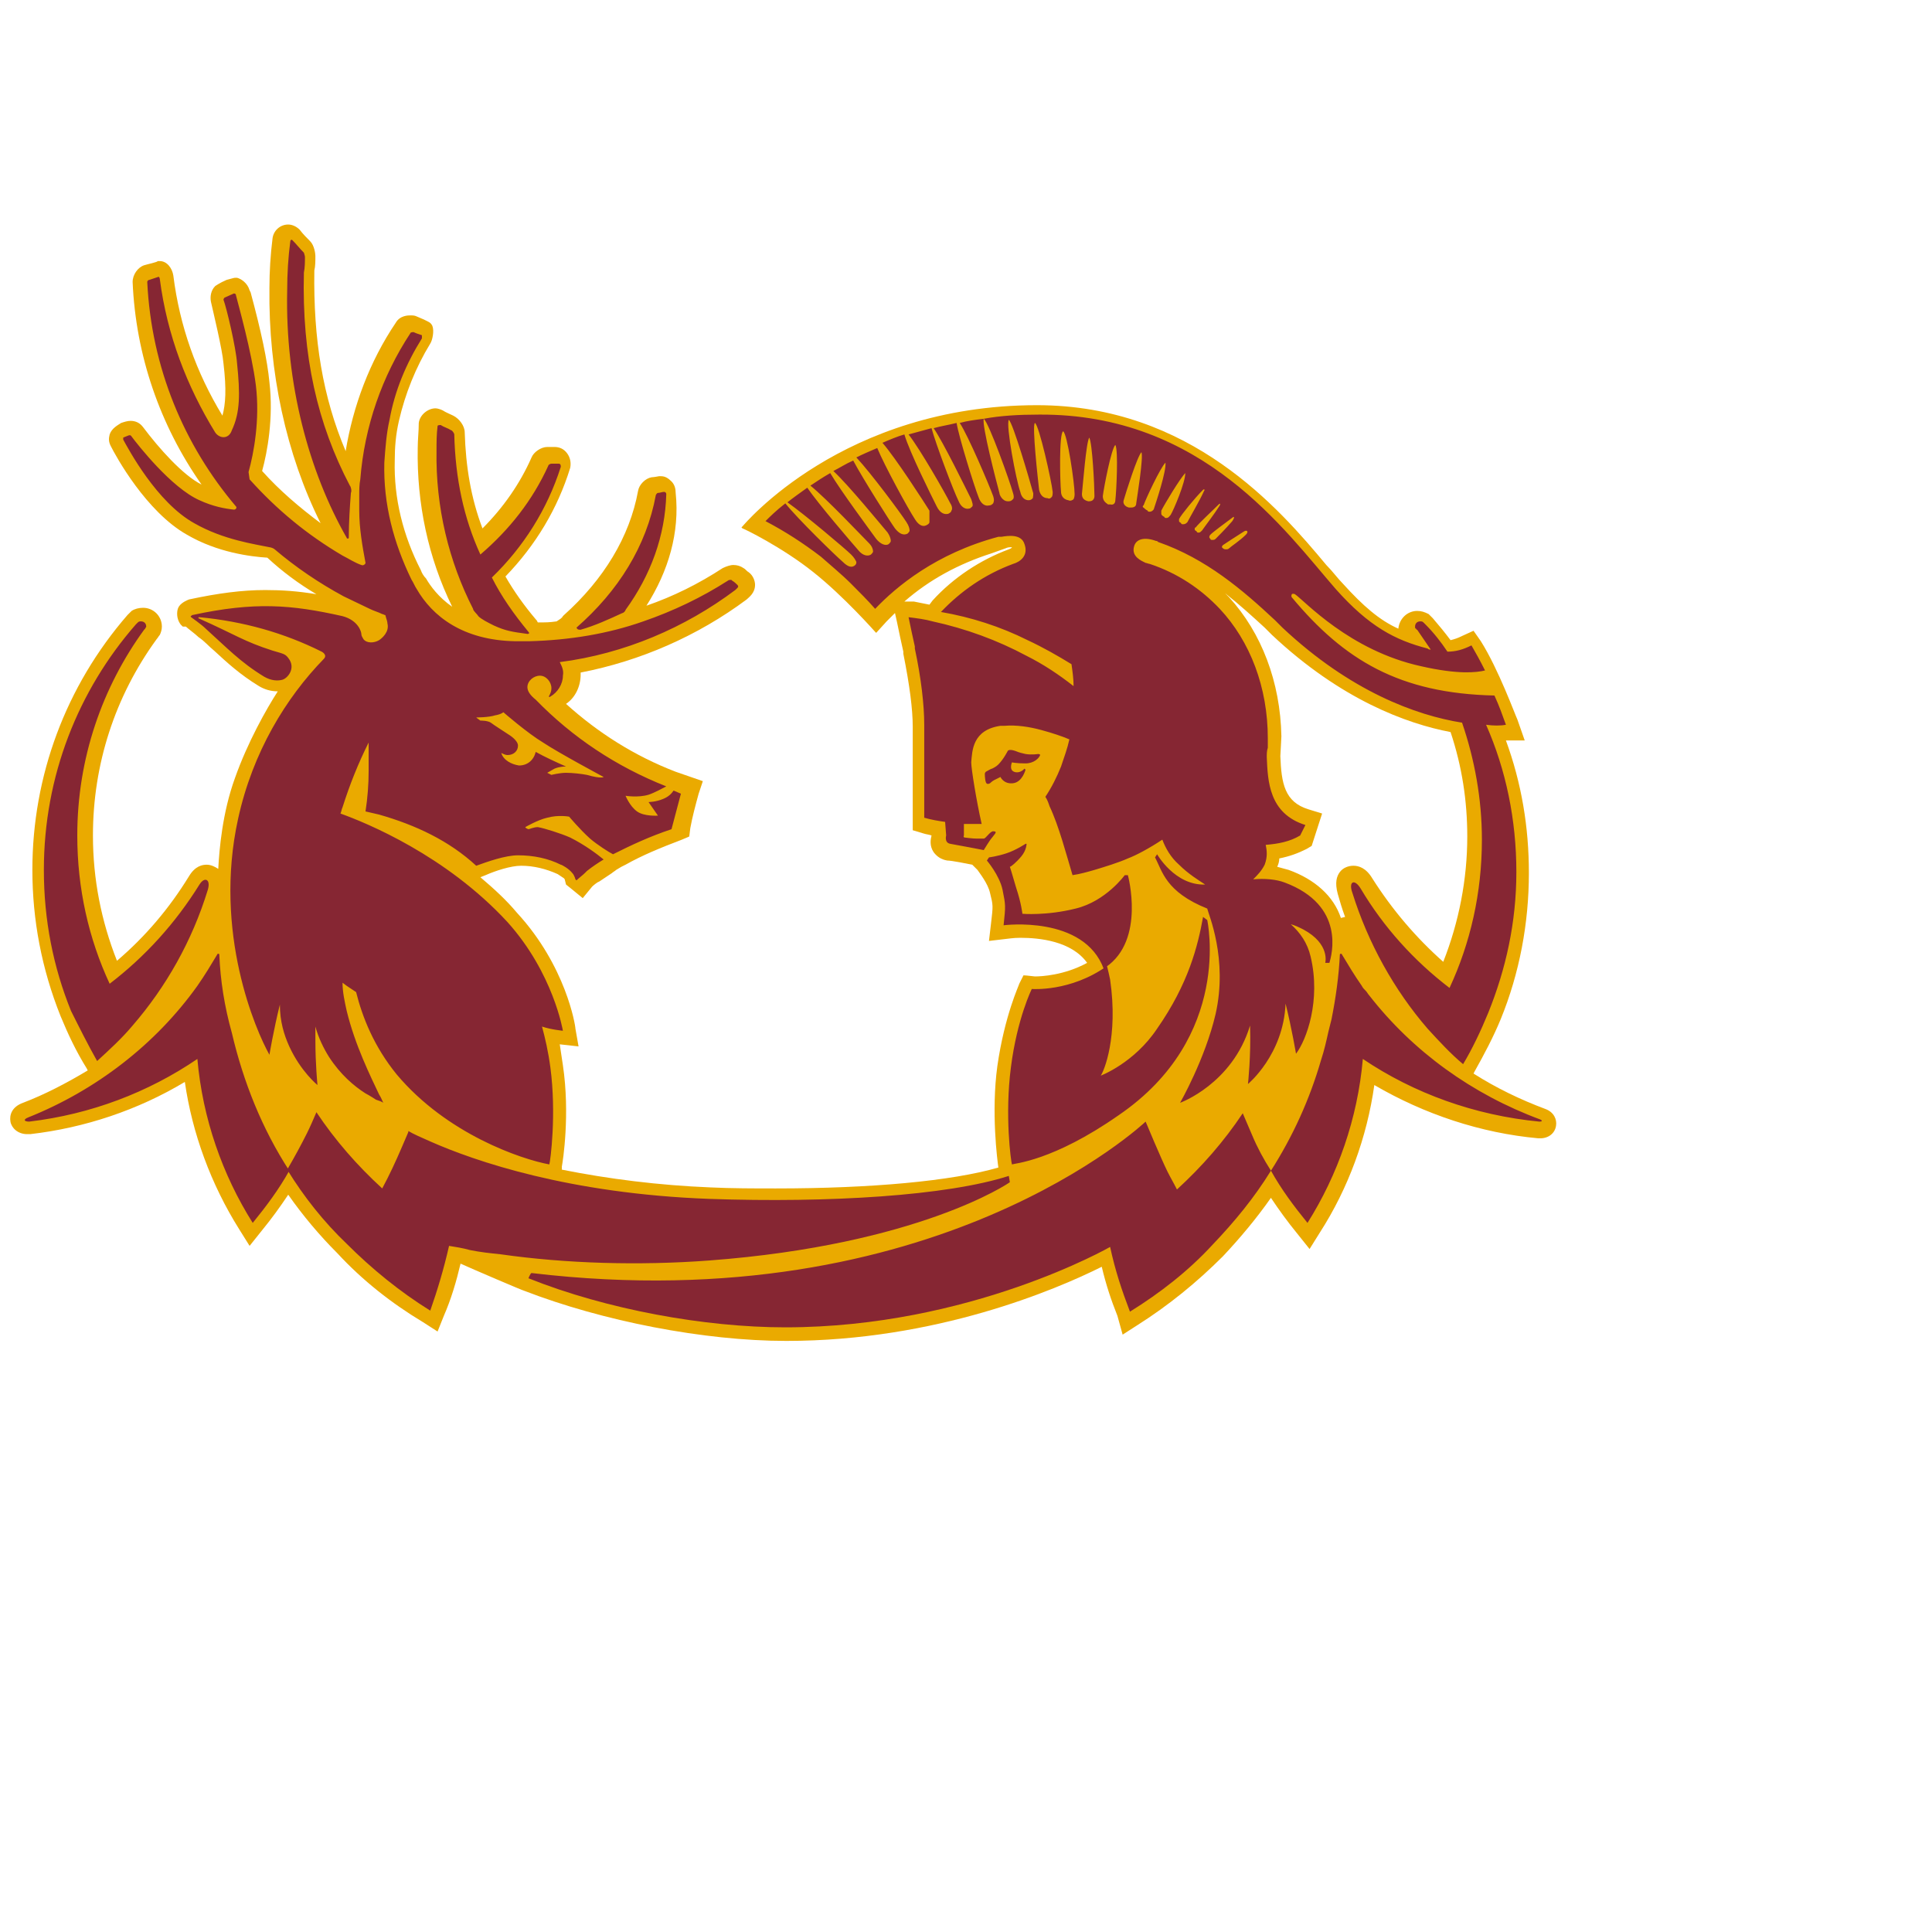
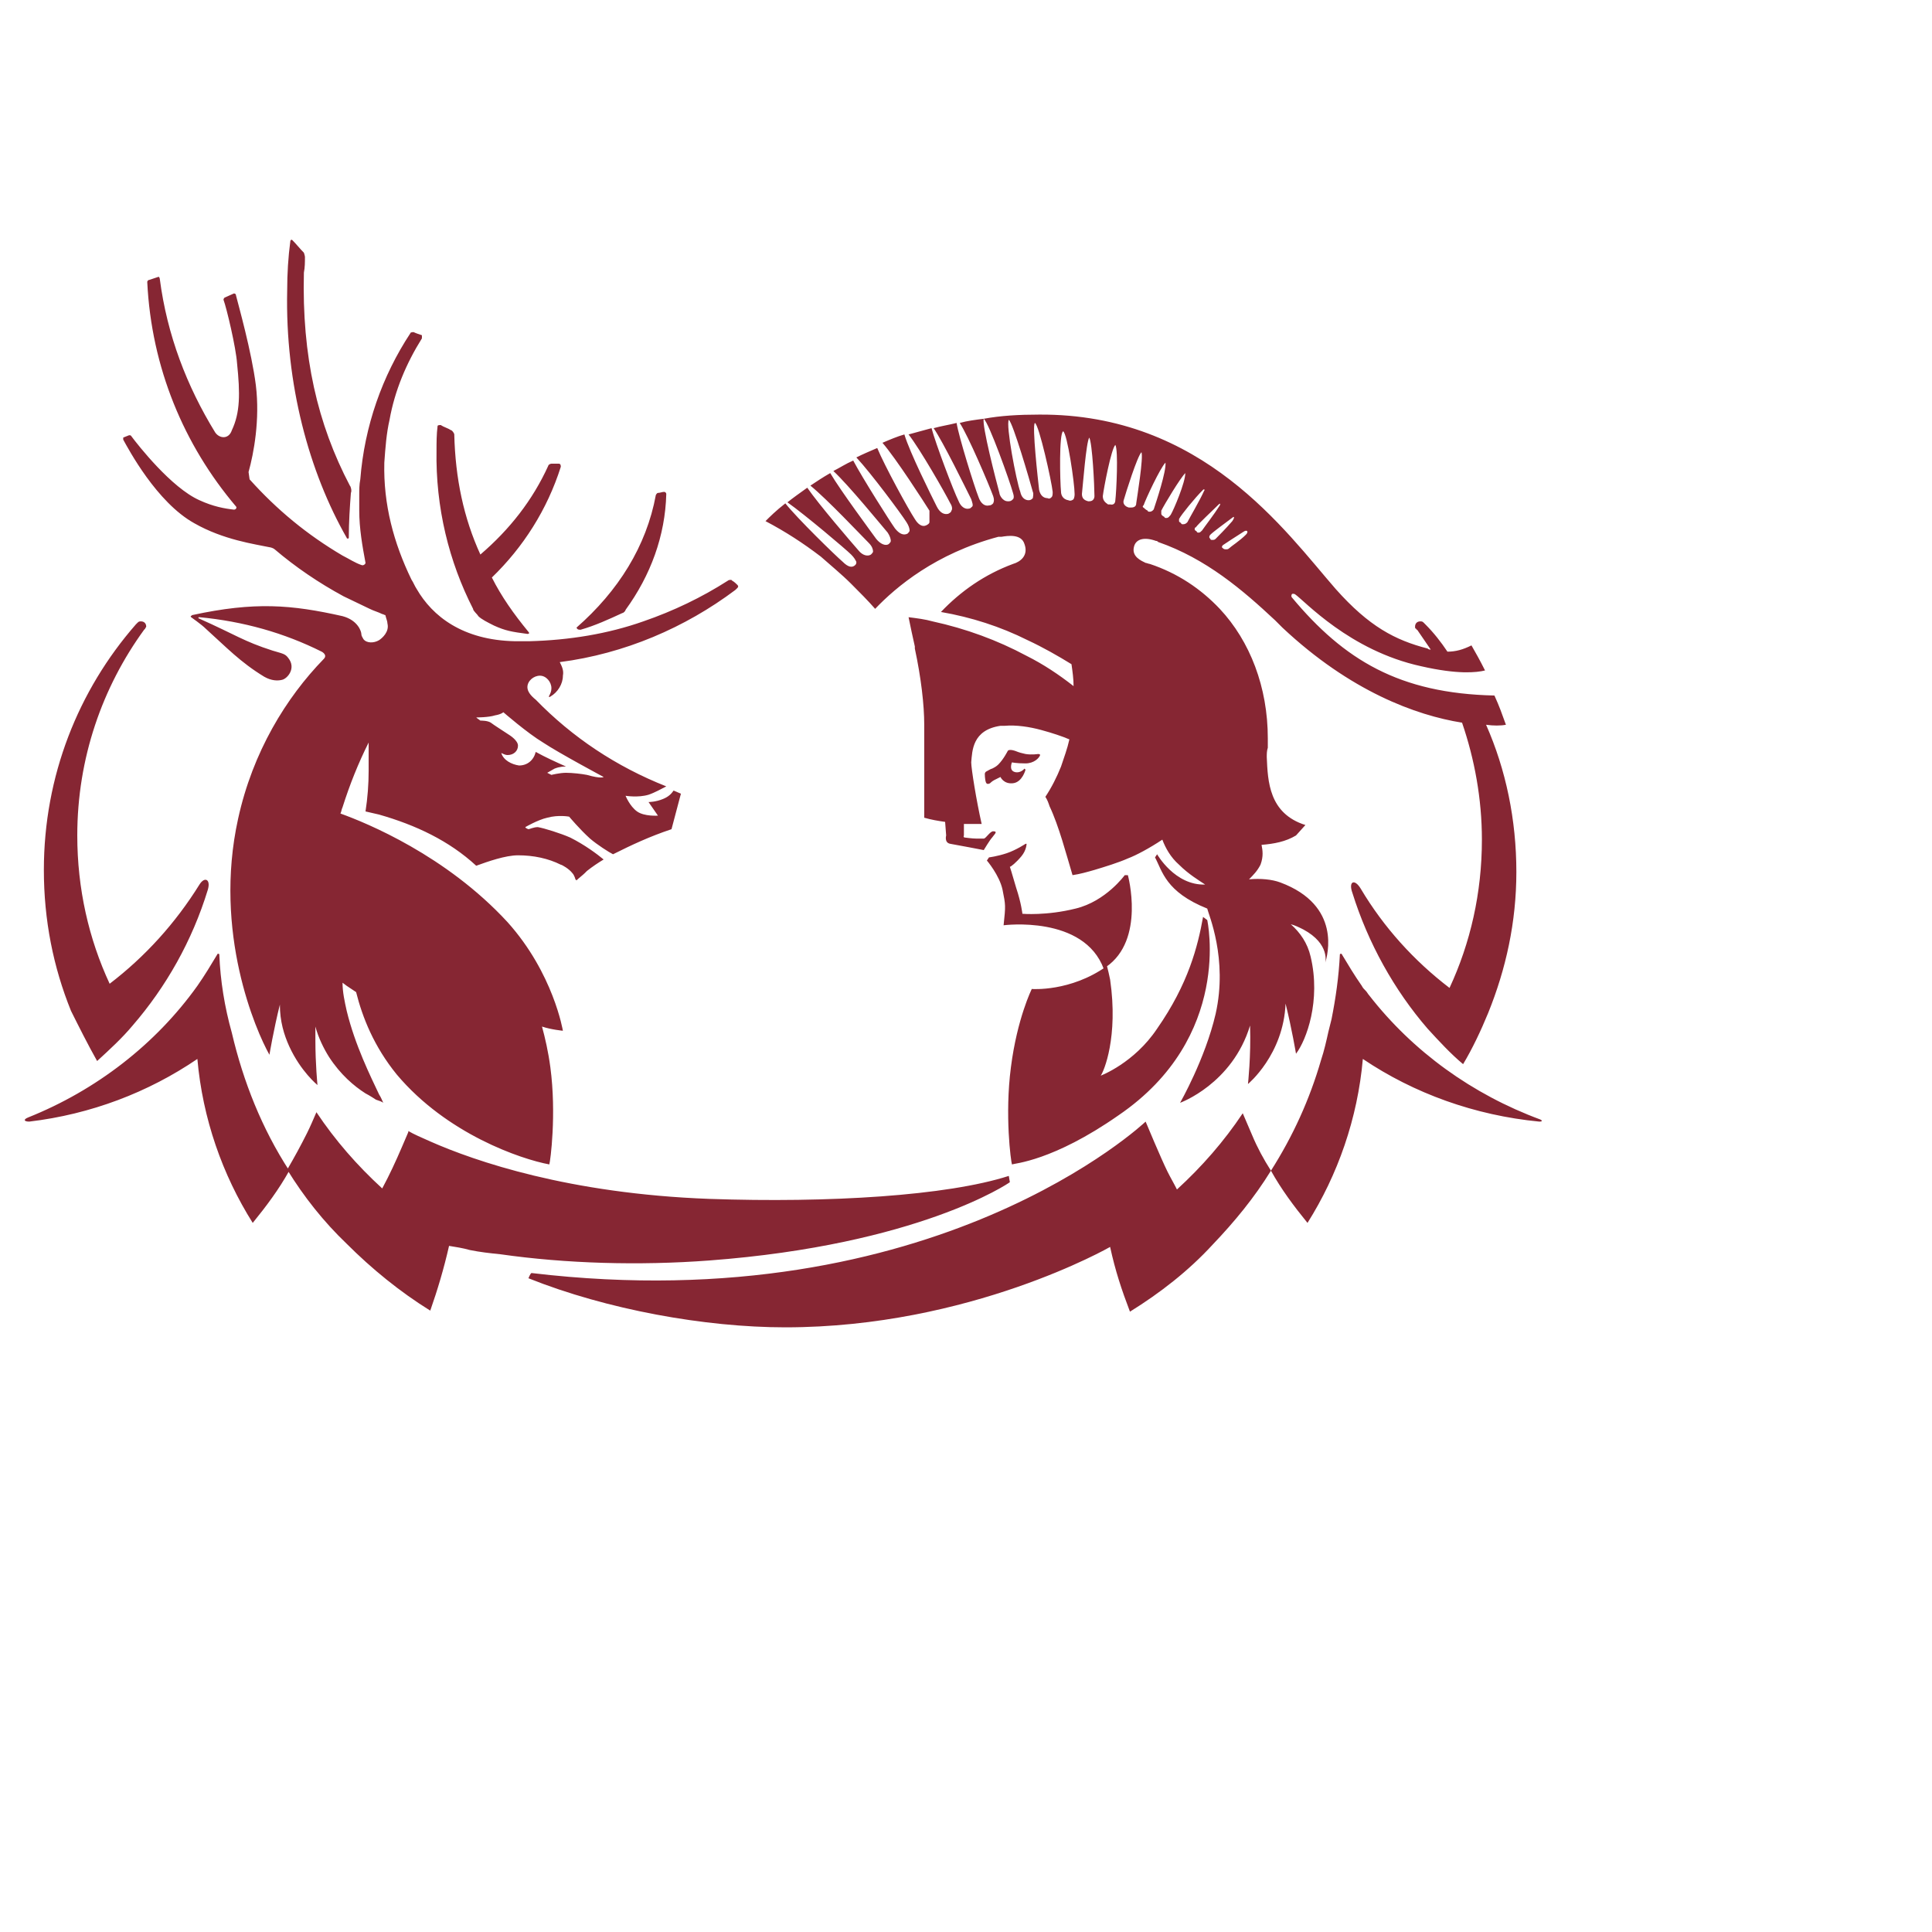
<svg xmlns="http://www.w3.org/2000/svg" version="1.1" style="filter: drop-shadow(3px 5px 2px rgb(0 0 0 / 0.4)); enable-background:new 0 0 185 185;" id="Layer_1" x="0px" y="0px" viewBox="0 0 185 185" xml:space="preserve">
  <style type="text/css">
	.st0{fill:#EAAA00;}
	.st1{fill:#862633;}
</style>
  <g>
-     <path class="st0" d="M75.3,128.4c-7.9,0-17.6-1.9-25.1-4.8c-0.1,0-5-2.1-6.1-2.6c-0.4,1.7-0.9,3.4-1.6,5l-0.6,1.5l-1.4-0.9   c-3-1.8-5.8-4-8.2-6.6c-1.7-1.7-3.3-3.6-4.7-5.6c-0.8,1.2-1.6,2.3-2.5,3.4l-1.2,1.5l-1-1.6c-2.7-4.3-4.5-9.2-5.2-14.1   c-4.5,2.7-9.6,4.4-14.8,5c-0.1,0-0.2,0-0.3,0c-0.9,0-1.5-0.6-1.6-1.2c-0.1-0.6,0.1-1.4,1.2-1.8c2.1-0.8,4.2-1.9,6.2-3.1l-0.1-0.2   c-1-1.6-1.8-3.3-2.5-5c-1.8-4.5-2.7-9.2-2.7-14c0-9,3.2-17.6,9.1-24.4l0.3-0.3l0.1-0.1c0.3-0.2,0.7-0.3,1.1-0.3   c1,0,1.8,0.8,1.8,1.8c0,0.3-0.1,0.6-0.2,0.8c-0.1,0.1-0.2,0.3-0.3,0.4c-4,5.5-6.1,12-6.1,18.8c0,4.2,0.8,8.2,2.3,12   c2.7-2.3,5-5,6.9-8.1c0.6-1,1.3-1.1,1.7-1.1c0.4,0,0.8,0.2,1.1,0.4c0.1-1.9,0.4-5.4,1.6-8.7c1.2-3.4,3-6.6,4.1-8.3   c-0.7,0-1.3-0.2-1.8-0.5c-1.8-1.1-3-2.2-4.3-3.4l0,0c-0.5-0.4-0.9-0.9-1.5-1.3c-0.3-0.3-1-0.8-1.2-1L17.5,60l-0.2-0.2   c-0.3-0.4-0.4-0.9-0.3-1.4s0.6-0.8,1.1-1c2.8-0.6,5.1-0.9,7.3-0.9c1.6,0,3.1,0.1,4.9,0.4c-1.7-1-3.3-2.2-4.7-3.5   c-1.6-0.1-4.8-0.5-7.7-2.2c-3.9-2.2-6.8-7.5-7.3-8.5c-0.2-0.4-0.2-0.7-0.1-1.1c0.2-0.6,0.8-0.9,1.1-1.1c0.3-0.1,0.6-0.2,0.9-0.2   c0.5,0,0.9,0.2,1.2,0.6c1.5,2,3.8,4.6,5.6,5.5c-4-5.7-6.3-12.4-6.6-19.4c0-0.7,0.5-1.4,1.1-1.6c0.3-0.1,1.3-0.3,1.3-0.4   c0.1,0,0.1,0,0.2,0c0.7,0,1.2,0.7,1.3,1.4c0.6,4.8,2.2,9.3,4.7,13.4c0.3-1.1,0.4-2.5,0.1-5c-0.1-1.3-1-5-1.2-5.9   c-0.1-0.5,0-1.1,0.4-1.5c0,0,0.4-0.3,1.1-0.6c0.4-0.1,0.7-0.2,0.8-0.2c0.1,0,0.2,0,0.2,0c0.4,0.1,1,0.5,1.2,1.2l0.1,0.2   c1,3.7,1.6,6.5,1.8,8.6c0.4,3.4-0.2,6.7-0.7,8.5c1.7,1.9,3.6,3.5,5.6,5c-3.3-6.6-5-14.5-4.9-22.5c0-1.6,0.1-3.2,0.3-4.8   c0.1-0.7,0.7-1.3,1.5-1.3c0.4,0,0.8,0.2,1.1,0.5c0.3,0.4,0.7,0.8,1,1.1c0.4,0.4,0.5,1.2,0.5,1.4c0,0.5,0,1-0.1,1.4   c-0.1,6.6,0.8,12.1,3,17.3c0.7-4.3,2.3-8.6,4.8-12.3c0.4-0.7,1.2-0.7,1.4-0.7c0.2,0,0.4,0,0.6,0.1c0.2,0.1,0.5,0.2,0.7,0.3l0.4,0.2   c0.2,0.1,0.3,0.2,0.4,0.4c0.2,0.5,0,1.4-0.2,1.7c-1.4,2.3-2.4,4.8-3,7.4c-0.3,1.3-0.4,2.5-0.4,3.8c-0.1,3.6,0.8,7.2,2.5,10.5   c0.1,0.3,0.3,0.6,0.5,0.8c0.4,0.7,1.2,1.8,2.5,2.7c-2.3-4.7-3.4-9.9-3.3-15.2c0-0.8,0.1-1.6,0.1-2.4c0.1-0.8,0.9-1.4,1.6-1.4   c0.2,0,0.5,0.1,0.7,0.2c0.3,0.2,0.6,0.3,1,0.5c0.6,0.3,1.1,1,1.1,1.6c0.1,3.3,0.6,6.3,1.7,9.2c2-2,3.6-4.3,4.7-6.8   c0.2-0.5,0.9-1,1.5-1h0c0.2,0,0.4,0,0.7,0c0.5,0,0.9,0.2,1.2,0.6c0.3,0.4,0.4,0.9,0.3,1.4c-1.2,3.9-3.3,7.4-6.2,10.4   c0.8,1.4,1.8,2.8,2.9,4.1l0,0c0.1,0.1,0.1,0.1,0.2,0.3c0.8,0,1.1,0,1.8-0.1c0.3-0.2,0.5-0.3,0.6-0.5l0.1-0.1   c3.8-3.4,6.3-7.5,7.1-11.9c0.1-0.6,0.7-1.2,1.3-1.3c0.2,0,0.7-0.1,0.7-0.1c0.1,0,0.1,0,0.2,0c0.4,0,0.7,0.2,1,0.5   c0.3,0.3,0.4,0.7,0.4,1.1C65.1,51,64,54.7,61.9,58c2.6-0.9,5-2.1,7.3-3.6c0.4-0.2,0.8-0.3,1-0.3c0.4,0,0.7,0.1,1,0.3   c0.2,0.1,0.3,0.3,0.5,0.4c0.4,0.3,0.6,0.8,0.6,1.2c0,0.8-0.6,1.2-0.8,1.4c-4.7,3.5-10.2,5.9-15.9,7c0,0.1,0,0.1,0,0.2   c0,1.1-0.5,2.2-1.4,2.8c3.1,2.8,6.6,5,10.5,6.5l2.6,0.9l-0.4,1.2c-0.3,1.1-0.6,2.2-0.8,3.3l-0.1,0.8l-0.7,0.3   c-2.1,0.8-3.8,1.5-5.4,2.4l-0.4,0.2L59,83.3c-0.1,0.1-0.3,0.2-0.4,0.3l-1.2,0.8l-0.2,0.1c-0.3,0.2-0.5,0.4-0.5,0.4L55.8,86   l-1.1-0.9l-0.5-0.4l-0.1-0.4c0,0,0-0.1-0.1-0.2c0,0-0.3-0.2-0.6-0.4c-1.1-0.5-2.3-0.8-3.5-0.8h0c-1,0-2.5,0.5-3.4,0.9l-0.5,0.2   c1.3,1.1,2.5,2.2,3.5,3.4c4.7,5.1,5.6,10.8,5.6,11.1l0.3,1.7c0,0-1.8-0.2-1.8-0.2c0.1,0.7,0.2,1.3,0.3,2c0.7,4.7,0,9.2-0.1,9.7   l0,0.3c4.5,0.9,9.3,1.5,14.2,1.7c2.1,0.1,4.2,0.1,6.3,0.1c9.1,0,16.8-0.7,21.3-2c-0.1-0.7-0.7-5.3-0.1-9.7c0.7-4.9,2.1-7.8,2.1-7.9   l0.4-0.8l0.1,0c0.2,0,0.9,0.1,1,0.1c0.6,0,2.8-0.1,5-1.3c-1.5-2.1-4.6-2.4-6.4-2.4c-0.7,0-1.2,0.1-1.3,0.1l-1.7,0.2l0.2-1.7   c0.2-1.7,0.2-1.7-0.1-2.9c-0.2-0.9-1-1.9-1.2-2.2l-0.5-0.5c-0.5-0.1-2-0.4-2.4-0.4c-0.6-0.1-1-0.4-1.3-0.8   c-0.4-0.6-0.3-1.2-0.2-1.6l0,0c-0.3-0.1-0.5-0.1-0.8-0.2l-1-0.3l0-1.1c0-2.7,0-5.7,0-8.8c0-1.7-0.3-4-0.9-7l0-0.2   c-0.2-0.9-0.4-1.8-0.6-2.8l-0.2-0.9c-0.3,0.3-0.5,0.5-0.8,0.8l-1,1.1l-0.1-0.1c0,0-3-3.4-5.9-5.7c-3-2.4-6.7-4.2-6.8-4.2l-0.1-0.1   l0.1-0.1c0.1-0.1,9.6-11.6,28.2-11.6c14.7,0,23.2,9.9,27.7,15.3c0.6,0.6,1.1,1.3,1.6,1.8c1.9,2.1,3.5,3.5,5.3,4.3   c0.1-1,0.9-1.7,1.8-1.7c0.4,0,0.7,0.1,1.1,0.3l0.4,0.4c0.6,0.7,1.1,1.3,1.7,2.1c0.4-0.1,0.7-0.2,1.1-0.4l1.1-0.5l0.7,1   c1.7,2.7,3.3,7.1,3.5,7.5l0.7,2c0,0-1.4,0-1.8,0c1.5,4.1,2.2,8.3,2.2,12.7c0,4.8-0.9,9.6-2.7,14c-0.7,1.7-1.6,3.4-2.5,5l-0.1,0.2   c2.2,1.4,4.5,2.5,6.9,3.4c0.8,0.3,1.1,1,1,1.6c-0.1,0.7-0.7,1.2-1.5,1.2c-0.1,0-0.1,0-0.2,0c-5.5-0.5-10.9-2.3-15.7-5.1   c-0.7,5-2.5,9.9-5.2,14.1l-1,1.6l-1.2-1.5c-0.9-1.1-1.7-2.2-2.5-3.4c-1.4,2-3,3.9-4.6,5.6c-2.5,2.5-5.2,4.7-8.2,6.6l-1.4,0.9   L107,126c-0.6-1.5-1.1-3-1.5-4.7C101.1,123.5,89.6,128.4,75.3,128.4 M129.6,82.9c0.5,0,1.2,0.2,1.8,1.2c1.9,3,4.2,5.7,6.8,8   c1.5-3.8,2.3-7.9,2.3-12c0-3.4-0.5-6.7-1.6-10c-4.2-0.8-10.5-3.1-17.1-9.3l-0.7-0.7c-1.2-1.1-2.4-2.2-3.8-3.3   c0.1,0.1,0.3,0.3,0.4,0.4c3.1,3.4,4.9,8.1,5,13.3c0,0.2-0.1,1.8-0.1,1.9c0.1,2.6,0.4,4.4,2.7,5.1l1.3,0.4l-1,3.1l-0.5,0.3   c-0.8,0.4-1.6,0.7-2.6,0.9c0,0.3-0.1,0.6-0.2,0.8c0.4,0.1,0.7,0.2,1.1,0.3c2.5,0.9,4.3,2.5,5,4.6l0.4-0.1c-0.3-0.8-0.5-1.5-0.7-2.2   c-0.3-1.1-0.1-1.7,0.2-2.1C128.6,83.1,129.1,82.9,129.6,82.9 M87.5,57.6c0.5,0.1,1,0.2,1.5,0.3l0.3-0.4c2-2.2,4.6-3.9,7.3-4.9   c0.3-0.1,0.3-0.2,0.3-0.2c0,0,0,0-0.1,0c-0.1,0-0.3,0-0.5,0.1L94.9,53c-3.1,1-5.9,2.5-8.3,4.6L87.5,57.6z" />
-     <path class="st1" d="M33.4,51.5c0,0.1-0.2,0.1-0.2,0c-3.6-6.3-5.9-14.7-5.7-23.7c0-1.6,0.1-3.2,0.3-4.7c0-0.1,0.1-0.2,0.2-0.1   c0.4,0.4,0.7,0.8,1.1,1.2c0,0,0.1,0.3,0.1,0.4c0,0.5,0,1-0.1,1.5c-0.2,8,1.3,14.5,4.4,20.4c0.1,0.1,0.2,0.5,0.1,0.7   C33.5,48.5,33.4,50,33.4,51.5 M55.6,60.3c1.4-0.4,2.7-1,4-1.6c0.1,0,0.3-0.2,0.3-0.3c2.4-3.3,3.8-7.1,3.9-11.1   c0-0.1-0.1-0.2-0.2-0.2c-0.2,0-0.4,0.1-0.6,0.1c-0.1,0-0.2,0.2-0.2,0.2c-0.9,4.9-3.6,9.2-7.6,12.7C55.3,60.3,55.4,60.3,55.6,60.3    M45.8,59c0.3,0.3,0.9,0.6,1.5,0.9c1.1,0.5,1.7,0.6,3.2,0.8c0.2,0,0.2-0.1,0.1-0.2c-1.4-1.7-2.6-3.4-3.5-5.2   c3-2.9,5.3-6.5,6.6-10.6c0-0.1,0-0.3-0.2-0.3c-0.2,0-0.5,0-0.7,0c-0.1,0-0.3,0.1-0.3,0.2c-1.5,3.3-3.7,6.1-6.5,8.5   c-1.6-3.5-2.4-7.3-2.5-11.5c0-0.1-0.2-0.4-0.3-0.4c-0.3-0.2-0.7-0.3-1-0.5c-0.1,0-0.3,0-0.3,0.1c-0.1,0.8-0.1,1.6-0.1,2.3   c-0.1,5.5,1.2,10.7,3.5,15.2C45.3,58.5,45.7,58.8,45.8,59 M18.6,50.1c-3.6-2-6.3-7.1-6.8-8c0-0.1,0-0.2,0-0.2l0.5-0.2   c0,0,0.2-0.1,0.3,0.1c0.6,0.8,3.8,4.9,6.5,6.1c1.3,0.6,2.4,0.8,3.3,0.9c0.2,0,0.3-0.2,0.2-0.3c-5-5.9-8.1-13.3-8.5-21.5   c0-0.1,0.1-0.2,0.2-0.2c0.3-0.1,0.6-0.2,0.9-0.3c0,0,0.1,0.1,0.1,0.2c0.7,5.4,2.6,10.3,5.3,14.7c0.4,0.6,1.3,0.7,1.6-0.2   c0.8-1.7,0.8-3.5,0.5-6.4c-0.1-1.5-1-5.3-1.3-6.1c0-0.1,0.1-0.2,0.1-0.2l0.9-0.4c0,0,0.2,0,0.2,0.2c0.2,0.8,1.5,5.4,1.9,8.6   c0.4,3.3-0.2,6.5-0.7,8.3c0,0.1,0.1,0.6,0.1,0.7c2.6,2.9,5.5,5.3,8.9,7.3c0.6,0.3,1.2,0.7,1.8,0.9c0.2,0.1,0.4-0.1,0.4-0.2   c-0.3-1.6-0.6-3.3-0.6-5c0-0.5,0-1,0-1.5c0-0.5,0-1,0.1-1.5c0.4-5.1,2.1-9.9,4.8-14c0-0.1,0.3-0.1,0.3-0.1c0.2,0.1,0.5,0.2,0.8,0.3   c0,0,0,0.2,0,0.3c-1.5,2.4-2.6,5-3.1,7.8c-0.3,1.3-0.4,2.7-0.5,4.1c-0.1,4,0.9,7.7,2.6,11.2c0.2,0.3,0.3,0.6,0.5,0.9   c1.5,2.6,4.4,4.9,9.4,5c0.3,0,0.6,0,0.8,0c0.2,0,0.3,0,0.6,0c3.8-0.1,7.5-0.7,10.9-1.9c2.9-1,5.6-2.3,8.1-3.9   c0.1-0.1,0.4-0.1,0.4,0c0.2,0.1,0.4,0.3,0.5,0.4c0.2,0.2,0,0.3-0.2,0.5c-4.8,3.6-10.6,6.1-16.8,6.9c0.2,0.4,0.4,0.8,0.3,1.3   c0,0.8-0.5,1.6-1.2,2c-0.1,0.1-0.2,0-0.1-0.1c0.1-0.2,0.2-0.4,0.2-0.7c0,0,0,0,0,0c0,0,0,0,0,0c0-0.6-0.5-1.2-1.1-1.2   c-0.6,0-1.2,0.5-1.2,1.1c0,0,0,0,0,0c0,0,0,0,0,0c0,0.4,0.3,0.8,0.8,1.2c3.5,3.6,7.7,6.4,12.5,8.3c-0.4,0.2-1.1,0.6-1.7,0.8   c-1,0.3-2.2,0.1-2.2,0.1s0.4,1,1.1,1.5c0.7,0.5,2,0.4,2,0.4l-0.9-1.3c0,0,0.7,0,1.4-0.3c0.5-0.2,0.8-0.5,1-0.8   c0.2,0.1,0.5,0.2,0.7,0.3c-0.3,1.1-0.6,2.3-0.9,3.4c-2.1,0.7-3.8,1.5-5.6,2.4c-0.4-0.2-1.5-0.9-2.2-1.5c-1-0.9-2-2.1-2-2.1   s-1-0.2-2.1,0.1c-0.9,0.2-2.1,0.9-2.1,0.9s0,0.1,0.3,0.2c0.1,0,0.5-0.2,0.9-0.2c0.6,0.1,2.2,0.6,3.1,1c1.4,0.7,2.6,1.6,3.2,2.1   c-0.5,0.3-1.1,0.7-1.6,1.1l0,0c0,0,0,0-0.1,0.1c0,0-0.1,0.1-0.1,0.1c-0.2,0.2-0.6,0.5-0.8,0.7l-0.1-0.1c0,0-0.1-0.4-0.3-0.6   c-0.3-0.4-1-0.8-1.1-0.8c-1.2-0.6-2.6-0.9-4.1-0.9c-1.2,0-2.9,0.6-4,1C43,80.5,39.8,79,36.3,78c-0.4-0.1-0.9-0.2-1.3-0.3   c0.2-1.3,0.3-2.6,0.3-3.9c0-0.9,0-1.8,0-2.7c-1,2-1.8,4-2.5,6.2c-0.1,0.2-0.1,0.4-0.2,0.6c2.5,0.9,10.1,4,16,10.4   c4.4,4.9,5.3,10.4,5.3,10.4s-1.1-0.1-2-0.4c0.3,1.1,0.6,2.4,0.8,3.9c0.6,4.5,0,9-0.1,9.3c-2.7-0.5-9.8-2.9-14.6-8.6   c-2.2-2.7-3.3-5.5-3.9-7.9l-0.9-0.6l-0.4-0.3c0,0.9,0.2,1.8,0.4,2.7c0.8,3.3,2.3,6.3,3.1,8c0.2,0.3,0.3,0.6,0.4,0.8   c-0.1-0.1-0.4-0.2-0.7-0.3c0,0-0.6-0.4-1-0.6c-1.1-0.7-2.4-1.8-3.5-3.5c-0.5-0.8-1-1.8-1.3-2.9c0,0.4,0,0.9,0,1.3   c0,2.3,0.2,4.3,0.2,4.3s-1.6-1.3-2.7-3.7c-0.5-1.1-0.9-2.4-0.9-4c-0.6,2.4-1,4.8-1,4.8c-1.3-2.3-5.4-11.7-3-22.6   c1.4-6.4,4.6-11.6,8.2-15.3c0.4-0.4-0.2-0.7-0.2-0.7c-3.6-1.8-7.5-2.9-11.7-3.3c-0.1,0-0.1,0-0.1,0.1c3.6,1.6,4.3,2.2,7.1,3.1   c1,0.3,1.2,0.3,1.5,0.7c0.8,1-0.1,2-0.6,2.1c-0.4,0.1-1,0.1-1.7-0.3c-2.3-1.4-3.6-2.8-5.6-4.6c-0.4-0.4-1.4-1.1-1.4-1.1   c-0.1-0.1,0-0.1,0.1-0.2c6-1.3,9.5-1,14.4,0.1c1.5,0.4,1.8,1.5,1.8,1.7c0,0.2,0.1,0.3,0.2,0.5c0.3,0.4,1,0.4,1.5,0.1   c0.3-0.2,1-0.8,0.8-1.6c0-0.2-0.1-0.4-0.2-0.8c-0.1,0-0.2-0.1-0.3-0.1c-0.4-0.2-0.8-0.3-1.2-0.5c-0.8-0.4-1.7-0.8-2.5-1.2   c-2.4-1.3-4.6-2.8-6.6-4.5c-0.1-0.1-0.4-0.2-0.5-0.2C24.4,52.1,21.4,51.7,18.6,50.1 M47.4,68.5c-0.6,0.2-1.8,0.2-1.8,0.2   s0.1,0.1,0.4,0.3c0.1,0,0.7,0,1,0.2c0.4,0.3,0.9,0.6,1.8,1.2c0,0,0.8,0.5,0.8,1c0,0.5-0.4,0.9-1,0.9c-0.2,0-0.4-0.1-0.6-0.2   c0.2,0.7,1,1.1,1.7,1.2c0.8,0,1.4-0.5,1.6-1.3c0.9,0.5,2,1,2.9,1.4c-0.2,0-0.6,0-1.1,0.2C52.4,74,52.4,74,52.4,74l0.4,0.2   c0,0,0.8-0.2,1.4-0.2c0.6,0,1.5,0.1,2,0.2c1.4,0.4,1.6,0.2,1.6,0.2s-4.3-2.3-5.8-3.3c-1.5-0.9-3.8-2.9-3.8-2.9S48,68.4,47.4,68.5    M81.5,55.9c0.8,0.8,1.6,1.6,2.3,2.4c2-2.1,5.8-5.3,11.8-6.9v0c0,0,0.1,0,0.1,0c0.1,0,0.1,0,0.2,0c0.6-0.1,1.9-0.3,2.2,0.7   c0.4,1.1-0.4,1.7-1.1,1.9c-2.7,1-5,2.6-6.9,4.6c2.9,0.5,5.7,1.4,8.3,2.7c1.5,0.7,2.9,1.5,4.2,2.3c0.1,0.7,0.2,1.4,0.2,2.1   c-1.4-1.1-2.9-2.1-4.5-2.9c-2.8-1.5-5.8-2.6-9-3.3c-0.7-0.2-1.5-0.3-2.3-0.4c0.2,1,0.4,1.9,0.6,2.8c0,0.1,0,0.1,0,0.2   c0.6,2.8,0.9,5.4,0.9,7.3c0,3.3,0,6.3,0,8.9c0.7,0.2,1.3,0.3,2,0.4L90.6,80c0,0-0.2,0.7,0.4,0.8s3.2,0.6,3.2,0.6s0.6-1,0.8-1.2   c0.2-0.3,0.6-0.6,0.1-0.6c-0.3,0-0.7,0.7-0.9,0.7c-0.3,0-0.5,0-0.7,0c-0.4,0-1.1-0.1-1.1-0.1s-0.2,0-0.1-0.2c0-0.1,0-0.7,0-1.1   c0.4,0,0.8,0,1.3,0c0.1,0,0.3,0,0.4,0C93.5,76.7,93,73.6,93,73c0.1-1.1,0.1-3.1,2.8-3.5c0.1,0,0.3,0,0.4,0c1.1-0.1,2.4,0.1,3.5,0.4   c1.1,0.3,2,0.6,2.7,0.9c-0.2,0.9-0.5,1.7-0.8,2.6c-0.4,1-0.9,2-1.5,2.9c0.2,0.3,0.3,0.6,0.4,0.9c0.9,1.9,1.6,4.6,2.2,6.6   c0.7-0.1,1.4-0.3,2.1-0.5c1-0.3,2.3-0.7,3.2-1.1c0.8-0.3,2.1-1,3.3-1.8c0.3,0.8,0.8,1.7,1.6,2.4c0.9,0.9,1.9,1.5,2.5,1.9   c-2.9,0.1-4.6-2.9-4.6-2.9l-0.2,0.3c0.7,1.3,1,3.3,5,4.9c0.1,0.5,2,4.8,0.8,10.1c-1,4.3-3.4,8.5-3.4,8.5s5-1.8,6.7-7.4   c0.1,2.9-0.2,5.6-0.2,5.6s3.4-2.8,3.6-7.7c0.6,2.4,1,4.8,1,4.8c1-1.3,2.4-5.1,1.4-9.3c-0.3-1.3-1-2.3-1.9-3.1   c0.4,0.1,0.8,0.3,1.2,0.5c2.6,1.4,2.1,3.2,2.1,3.2h0.4c0.2-0.7,1.6-5.5-4.3-7.7c-0.8-0.3-1.9-0.4-3-0.3c0.4-0.4,0.8-0.8,1.1-1.4   c0.3-0.8,0.2-1.4,0.1-1.9c1.2-0.1,2.3-0.3,3.3-0.9L125,79c-3.5-1.1-3.6-4.2-3.7-6.5c0-0.3,0-0.6,0.1-0.9c0-0.1,0-0.2,0-0.4   c0-0.2,0-0.4,0-0.5c0-4.9-1.7-9.3-4.6-12.4c-1.8-1.9-4-3.4-6.7-4.3c-0.1,0-0.3-0.1-0.4-0.1c-0.4-0.2-1.4-0.6-1.1-1.6   c0.2-0.7,1-0.9,2.1-0.5c0.1,0,0.1,0,0.2,0.1c4.6,1.6,8.1,4.6,11.2,7.5c0.2,0.2,0.5,0.5,0.7,0.7c6.5,6.1,12.8,8.4,17.2,9.1   c1.2,3.5,1.9,7.3,1.9,11.2c0,5.1-1.1,9.9-3.1,14.2c-3.4-2.6-6.3-5.8-8.5-9.5c-0.6-1-1.2-0.7-0.8,0.4c1.5,4.8,4,9.3,7.2,13   c1.1,1.2,2.2,2.4,3.4,3.4c0.9-1.5,1.7-3.2,2.4-4.9c1.7-4.2,2.7-8.7,2.7-13.5c0-5-1-9.8-2.9-14.1c0.7,0.1,1.4,0.1,1.9,0   c-0.4-1.1-0.6-1.7-1.1-2.8c-9.1-0.2-14.4-3.4-19.4-9.4c0,0-0.1-0.1,0-0.3c0.1-0.1,0.3,0,0.3,0c0.9,0.6,5.2,5.4,12.1,6.9   c3.5,0.8,5.3,0.6,6.1,0.4c-0.5-1-0.9-1.7-1.3-2.4c-0.8,0.4-1.5,0.6-2.3,0.6c-0.6-0.9-1.3-1.8-2.1-2.6c-0.1-0.1-0.1-0.1-0.2-0.2   c-0.1-0.1-0.2-0.1-0.3-0.1c-0.3,0-0.5,0.2-0.5,0.5c0,0.1,0,0.2,0.1,0.2c0,0.1,0.1,0.1,0.1,0.1c0.4,0.6,0.9,1.3,1.3,1.9   c-0.1,0-0.2,0-0.3-0.1c-3.1-0.8-5.6-2.1-8.8-5.7c-4.8-5.5-12.7-16.8-28.4-16.7c-1.9,0-3.7,0.1-5.3,0.4c0.5,0.4,2.5,6,2.8,7.1   c0.1,0.3,0.1,0.5,0,0.6c-0.1,0.1-0.2,0.2-0.4,0.2c0,0-0.1,0-0.1,0c-0.5,0-0.8-0.6-0.8-0.8c-0.3-1.1-1.7-6.5-1.5-7.1   c-0.8,0.1-1.6,0.2-2.3,0.4c0.8,1.2,2.8,5.9,3.2,7c0.1,0.3,0.1,0.5,0,0.7c-0.1,0.1-0.2,0.2-0.4,0.2c-0.4,0.1-0.8-0.2-1-0.8   c-0.4-1-1.9-5.8-2.1-7.1c-0.8,0.2-1.5,0.3-2.2,0.5c0.9,1.3,3.1,5.8,3.6,6.8c0.1,0.3,0.2,0.6,0.1,0.7c-0.1,0.1-0.2,0.2-0.3,0.2   c-0.4,0.1-0.8-0.2-1-0.7c-0.5-1-2.2-5.5-2.6-7c-0.7,0.2-1.5,0.4-2.2,0.6c1.1,1.4,3.5,5.6,4,6.6c0.2,0.3,0.2,0.6,0.1,0.7   c0,0.1-0.1,0.2-0.3,0.3c-0.4,0.1-0.8-0.1-1.1-0.7c-0.5-1-2.6-5.2-3.1-6.9c-0.7,0.2-1.4,0.5-2.1,0.8c1.3,1.5,4,5.7,4.5,6.5   C89,49.5,89,49.8,89,50c0,0.1-0.1,0.2-0.3,0.3c-0.4,0.2-0.8-0.1-1.1-0.6c-0.6-0.9-2.9-5.1-3.6-6.8c-0.7,0.3-1.4,0.6-2,0.9   c1.4,1.5,4.3,5.4,4.8,6.2c0.2,0.3,0.3,0.6,0.3,0.8c0,0.1-0.1,0.2-0.2,0.3c-0.4,0.2-0.8,0-1.2-0.5c-0.5-0.7-3.1-4.8-4-6.5   c-0.7,0.3-1.3,0.7-1.9,1c1.5,1.4,4.6,5.2,5.2,5.9c0.2,0.3,0.3,0.6,0.3,0.8c0,0.1-0.1,0.2-0.2,0.3c-0.3,0.2-0.8,0-1.2-0.5   c-0.5-0.7-3.4-4.6-4.4-6.3c-0.7,0.4-1.3,0.8-1.9,1.2c1.6,1.3,4.9,4.8,5.6,5.5c0.3,0.3,0.4,0.6,0.4,0.8c0,0.1-0.1,0.2-0.2,0.3   c-0.3,0.2-0.8,0.1-1.2-0.4c-0.7-0.8-3.8-4.4-4.9-6c-0.7,0.5-1.4,1-1.9,1.4c1.7,1.2,5.6,4.5,6.1,5c0.3,0.3,0.4,0.5,0.5,0.7   c0,0.1,0,0.2-0.1,0.3c-0.3,0.3-0.7,0.2-1.2-0.3c-0.7-0.6-4.3-4.1-5.5-5.6c-0.9,0.7-1.5,1.3-1.9,1.7c1.9,1,3.6,2.1,5.3,3.4   C79.5,54.1,80.6,55,81.5,55.9 M119.3,51.2c-0.6,0.6-1.4,1.1-1.6,1.3c-0.1,0.1-0.2,0.1-0.3,0.1c-0.1,0-0.2,0-0.3-0.1   c-0.1-0.1-0.1-0.1-0.1-0.1c0,0,0-0.1,0.1-0.2c0.3-0.2,1.2-0.8,2-1.3C119.4,50.7,119.6,50.9,119.3,51.2 M118,49.9   c-0.6,0.7-1.4,1.5-1.6,1.7c-0.1,0.1-0.2,0.1-0.3,0.1c-0.1,0-0.2,0-0.2-0.1c-0.1-0.1-0.1-0.1-0.1-0.2c0,0,0-0.1,0.1-0.2   c0.3-0.3,1.4-1.1,2.2-1.7C118.2,49.5,118.2,49.6,118,49.9 M116.8,48.4c-0.5,0.8-1.5,2.1-1.7,2.4c-0.1,0.1-0.2,0.2-0.3,0.2   c-0.1,0-0.2,0-0.2-0.1c-0.1-0.1-0.2-0.1-0.2-0.2c0-0.1,0-0.2,0.1-0.2c0.3-0.4,1.5-1.5,2.2-2.2C116.8,48.2,116.9,48.2,116.8,48.4    M115.3,47c-0.4,0.9-1.4,2.6-1.6,3c-0.1,0.1-0.2,0.2-0.4,0.2c-0.1,0-0.2,0-0.2-0.1c-0.1-0.1-0.2-0.1-0.2-0.2s0-0.2,0-0.2   c0.2-0.4,1.5-2,2.3-2.8C115.3,46.8,115.4,46.9,115.3,47 M112.1,49.3c-0.1,0.1-0.2,0.3-0.4,0.3c-0.1,0-0.2,0-0.2-0.1   c-0.2-0.1-0.3-0.2-0.3-0.3s0-0.2,0-0.3c0.3-0.6,1.8-3.1,2.3-3.6C113.5,46.2,112.4,48.8,112.1,49.3 M109.5,48.4   c0.2-0.6,1.6-3.6,2.1-4.1c0.1,0.8-0.9,3.8-1.1,4.4c0,0.1-0.2,0.3-0.4,0.3c-0.1,0-0.2,0-0.2-0.1c-0.2-0.1-0.3-0.2-0.4-0.3   C109.4,48.6,109.4,48.4,109.5,48.4 M107.6,47.9c0.2-0.7,1.3-4.2,1.7-4.6c0.2,0.5-0.4,4.2-0.5,4.9c0,0.2-0.1,0.4-0.5,0.4   c-0.1,0-0.1,0-0.2,0C107.7,48.5,107.5,48.2,107.6,47.9 M105.6,47.5c0.1-0.8,0.8-4.5,1.2-4.9c0.3,0.5,0.1,4.5,0,5.3   c0,0.2-0.1,0.5-0.5,0.4c-0.1,0-0.1,0-0.2,0C105.8,48.1,105.6,47.9,105.6,47.5 M104.3,41.9c0.3,0.5,0.5,4.7,0.5,5.6   c0,0.2-0.1,0.5-0.5,0.5c0,0-0.1,0-0.1,0c-0.4-0.1-0.6-0.3-0.6-0.7C103.7,46.4,104,42.4,104.3,41.9 M101.8,41.3c0.4,0.2,1.1,5,1.1,6   c0,0.1,0,0.3-0.1,0.5c-0.1,0.1-0.3,0.2-0.5,0.1c-0.6-0.1-0.7-0.6-0.7-0.8C101.5,46.1,101.4,41.5,101.8,41.3 M99.1,40.5   c0.4,0.2,1.6,5.6,1.7,6.6c0,0.2,0,0.4-0.1,0.5c-0.1,0.1-0.2,0.2-0.4,0.1h0c-0.4,0-0.7-0.3-0.8-0.8C99.4,46,98.8,40.7,99.1,40.5    M96.6,40.2c0.4,0.3,2,5.8,2.3,6.9c0.1,0.2,0,0.5,0,0.6c-0.1,0.1-0.2,0.2-0.4,0.2h0c-0.4,0-0.7-0.3-0.8-0.8   C97.3,46,96.3,40.7,96.6,40.2 M98.2,73.1c-0.9,0-1.3-0.1-1.3-0.1s-0.3,0.7,0.2,0.9c0.5,0.2,0.9-0.2,0.9-0.2l0.1-0.1l0.1,0.1   c0,0-0.3,1.2-1.2,1.3c-0.9,0.1-1.2-0.6-1.2-0.6s-0.4,0.2-0.6,0.3c-0.2,0.1-0.4,0.3-0.4,0.3s-0.3,0.2-0.4-0.1   c-0.1-0.3-0.1-0.8-0.1-0.8s0-0.1,0.1-0.2c0.2-0.1,0.5-0.3,0.6-0.3c0.2-0.1,0.4-0.2,0.6-0.4c0.5-0.5,0.9-1.3,0.9-1.3s0.1-0.2,0.7,0   c0.5,0.2,0.6,0.2,1,0.3c0.6,0.1,1.2,0,1.2,0s0.2,0,0.2,0.1C99.5,72.6,99,73.1,98.2,73.1 M147.5,107.2c0.2,0.1,0.2,0.2-0.1,0.2   c-6.2-0.6-12-2.7-16.9-6c-0.5,5.7-2.4,11.1-5.3,15.7c-1.3-1.6-2.5-3.2-3.5-5c2.1-3.3,3.7-6.8,4.8-10.6c0.3-0.9,0.5-1.8,0.7-2.7   c0.1-0.4,0.2-0.8,0.3-1.2c0.4-2,0.7-4.1,0.8-6.2c0-0.1,0.2-0.1,0.2,0c0.6,1,1.2,2,1.9,3c0.1,0.2,0.2,0.3,0.4,0.5   c0.1,0.1,0.2,0.3,0.3,0.4C135.3,100.7,141,104.8,147.5,107.2 M21,91.4c0-0.1-0.2-0.1-0.2,0c-0.6,1-1.2,2-1.9,3   c-4,5.6-9.7,10-16.2,12.6c-0.5,0.2-0.4,0.4,0.1,0.4c5.9-0.7,11.4-2.8,16.1-6c0.5,5.7,2.4,11.1,5.3,15.7c1.3-1.6,2.5-3.2,3.5-5   c-2.6-4-4.4-8.5-5.5-13.2C21.5,96.4,21.1,93.9,21,91.4 M9.3,101.6c1.2-1.1,2.4-2.2,3.4-3.4c3.2-3.7,5.7-8.1,7.2-13   c0.3-1-0.3-1.3-0.8-0.5c-2.3,3.7-5.2,6.9-8.6,9.5c-2-4.3-3.1-9.1-3.1-14.2c0-7.4,2.4-14.2,6.4-19.7c0,0,0.1-0.1,0.1-0.1   c0-0.1,0.1-0.1,0.1-0.2c0-0.3-0.2-0.5-0.5-0.5c-0.1,0-0.2,0-0.3,0.1c-0.1,0.1-0.1,0.1-0.2,0.2c-5.5,6.3-8.8,14.5-8.8,23.5   c0,4.8,0.9,9.3,2.6,13.5C7.6,98.4,8.4,100,9.3,101.6 M67.9,120.7c20-1.5,28.7-7.4,28.8-7.5l-0.1-0.6c-5.9,1.9-17.2,2.6-28.7,2.2   c-13.4-0.5-22.4-3.6-26.7-5.5c-0.9-0.4-1.6-0.7-2.1-1c0,0,0,0.1,0,0.1c-0.2,0.5-0.4,0.9-0.6,1.4c-0.6,1.4-1.2,2.7-1.9,4   c-2.4-2.2-4.5-4.6-6.3-7.3c-0.3,0.7-0.6,1.4-0.9,2c-0.6,1.2-1.2,2.3-1.9,3.5c1.6,2.6,3.5,5,5.7,7.1c2.4,2.4,5.1,4.6,8,6.4   c0.7-2,1.3-4,1.8-6.2c0.6,0.1,1.3,0.2,2,0.4c1,0.2,1.9,0.3,2.9,0.4C54.2,121,61.2,121.2,67.9,120.7 M119,106.6   c-1.8,2.7-3.9,5.1-6.3,7.3c-0.3-0.6-0.6-1.1-0.9-1.7c-0.6-1.2-2.1-4.8-2.1-4.8c0,0-20.1,19.1-58.8,14.5c-0.1,0-0.3,0.5-0.3,0.5   c7.5,3,16.9,4.7,24.6,4.7c17.7,0,31.1-7.7,31.1-7.7c0.5,2.3,1.1,4.1,1.9,6.2c2.9-1.8,5.6-3.9,7.9-6.4c2.1-2.2,4-4.5,5.6-7.1   c-0.7-1.1-1.3-2.2-1.8-3.4C119.6,108,119.3,107.3,119,106.6 M98.8,94.7c0,0-1.4,2.8-2,7.5c-0.6,4.6,0,9,0.1,9.3   c0.2-0.1,3.9-0.3,10.2-4.7c11-7.5,8.5-18.7,8.5-18.7l-0.4-0.3c-0.5,2.8-1.4,6.4-4.4,10.7c-2.2,3.3-5.4,4.5-5.4,4.5   c0.3-0.4,1.7-3.7,0.9-9.2c-0.1-0.5-0.2-0.9-0.3-1.3C102.5,95,98.8,94.7,98.8,94.7 M108,83.8l-0.3,0c0,0-1.8,2.5-4.7,3.2   c-2.8,0.7-5.1,0.5-5.1,0.5s-0.1-1-0.6-2.5c-0.4-1.4-0.6-2-0.6-2c0.1,0,0.6-0.4,1.1-1c0.5-0.6,0.5-1.2,0.5-1.2l-0.1,0   c0,0-0.9,0.6-1.8,0.9c-0.9,0.3-1.7,0.4-1.7,0.4l-0.2,0.3l0,0c0,0,1.2,1.4,1.5,2.8c0.3,1.5,0.3,1.5,0.1,3.4c0,0,7.7-1,9.6,4.2   c0.1-0.1,0.2-0.1,0.2-0.2C109.7,90,108,83.8,108,83.8" />
+     <path class="st1" d="M33.4,51.5c0,0.1-0.2,0.1-0.2,0c-3.6-6.3-5.9-14.7-5.7-23.7c0-1.6,0.1-3.2,0.3-4.7c0-0.1,0.1-0.2,0.2-0.1   c0.4,0.4,0.7,0.8,1.1,1.2c0,0,0.1,0.3,0.1,0.4c0,0.5,0,1-0.1,1.5c-0.2,8,1.3,14.5,4.4,20.4c0.1,0.1,0.2,0.5,0.1,0.7   C33.5,48.5,33.4,50,33.4,51.5 M55.6,60.3c1.4-0.4,2.7-1,4-1.6c0.1,0,0.3-0.2,0.3-0.3c2.4-3.3,3.8-7.1,3.9-11.1   c0-0.1-0.1-0.2-0.2-0.2c-0.2,0-0.4,0.1-0.6,0.1c-0.1,0-0.2,0.2-0.2,0.2c-0.9,4.9-3.6,9.2-7.6,12.7C55.3,60.3,55.4,60.3,55.6,60.3    M45.8,59c0.3,0.3,0.9,0.6,1.5,0.9c1.1,0.5,1.7,0.6,3.2,0.8c0.2,0,0.2-0.1,0.1-0.2c-1.4-1.7-2.6-3.4-3.5-5.2   c3-2.9,5.3-6.5,6.6-10.6c0-0.1,0-0.3-0.2-0.3c-0.2,0-0.5,0-0.7,0c-0.1,0-0.3,0.1-0.3,0.2c-1.5,3.3-3.7,6.1-6.5,8.5   c-1.6-3.5-2.4-7.3-2.5-11.5c0-0.1-0.2-0.4-0.3-0.4c-0.3-0.2-0.7-0.3-1-0.5c-0.1,0-0.3,0-0.3,0.1c-0.1,0.8-0.1,1.6-0.1,2.3   c-0.1,5.5,1.2,10.7,3.5,15.2C45.3,58.5,45.7,58.8,45.8,59 M18.6,50.1c-3.6-2-6.3-7.1-6.8-8c0-0.1,0-0.2,0-0.2l0.5-0.2   c0,0,0.2-0.1,0.3,0.1c0.6,0.8,3.8,4.9,6.5,6.1c1.3,0.6,2.4,0.8,3.3,0.9c0.2,0,0.3-0.2,0.2-0.3c-5-5.9-8.1-13.3-8.5-21.5   c0-0.1,0.1-0.2,0.2-0.2c0.3-0.1,0.6-0.2,0.9-0.3c0,0,0.1,0.1,0.1,0.2c0.7,5.4,2.6,10.3,5.3,14.7c0.4,0.6,1.3,0.7,1.6-0.2   c0.8-1.7,0.8-3.5,0.5-6.4c-0.1-1.5-1-5.3-1.3-6.1c0-0.1,0.1-0.2,0.1-0.2l0.9-0.4c0,0,0.2,0,0.2,0.2c0.2,0.8,1.5,5.4,1.9,8.6   c0.4,3.3-0.2,6.5-0.7,8.3c0,0.1,0.1,0.6,0.1,0.7c2.6,2.9,5.5,5.3,8.9,7.3c0.6,0.3,1.2,0.7,1.8,0.9c0.2,0.1,0.4-0.1,0.4-0.2   c-0.3-1.6-0.6-3.3-0.6-5c0-0.5,0-1,0-1.5c0-0.5,0-1,0.1-1.5c0.4-5.1,2.1-9.9,4.8-14c0-0.1,0.3-0.1,0.3-0.1c0.2,0.1,0.5,0.2,0.8,0.3   c0,0,0,0.2,0,0.3c-1.5,2.4-2.6,5-3.1,7.8c-0.3,1.3-0.4,2.7-0.5,4.1c-0.1,4,0.9,7.7,2.6,11.2c0.2,0.3,0.3,0.6,0.5,0.9   c1.5,2.6,4.4,4.9,9.4,5c0.3,0,0.6,0,0.8,0c0.2,0,0.3,0,0.6,0c3.8-0.1,7.5-0.7,10.9-1.9c2.9-1,5.6-2.3,8.1-3.9   c0.1-0.1,0.4-0.1,0.4,0c0.2,0.1,0.4,0.3,0.5,0.4c0.2,0.2,0,0.3-0.2,0.5c-4.8,3.6-10.6,6.1-16.8,6.9c0.2,0.4,0.4,0.8,0.3,1.3   c0,0.8-0.5,1.6-1.2,2c-0.1,0.1-0.2,0-0.1-0.1c0.1-0.2,0.2-0.4,0.2-0.7c0,0,0,0,0,0c0,0,0,0,0,0c0-0.6-0.5-1.2-1.1-1.2   c-0.6,0-1.2,0.5-1.2,1.1c0,0,0,0,0,0c0,0,0,0,0,0c0,0.4,0.3,0.8,0.8,1.2c3.5,3.6,7.7,6.4,12.5,8.3c-0.4,0.2-1.1,0.6-1.7,0.8   c-1,0.3-2.2,0.1-2.2,0.1s0.4,1,1.1,1.5c0.7,0.5,2,0.4,2,0.4l-0.9-1.3c0,0,0.7,0,1.4-0.3c0.5-0.2,0.8-0.5,1-0.8   c0.2,0.1,0.5,0.2,0.7,0.3c-0.3,1.1-0.6,2.3-0.9,3.4c-2.1,0.7-3.8,1.5-5.6,2.4c-0.4-0.2-1.5-0.9-2.2-1.5c-1-0.9-2-2.1-2-2.1   s-1-0.2-2.1,0.1c-0.9,0.2-2.1,0.9-2.1,0.9s0,0.1,0.3,0.2c0.1,0,0.5-0.2,0.9-0.2c0.6,0.1,2.2,0.6,3.1,1c1.4,0.7,2.6,1.6,3.2,2.1   c-0.5,0.3-1.1,0.7-1.6,1.1l0,0c0,0,0,0-0.1,0.1c0,0-0.1,0.1-0.1,0.1c-0.2,0.2-0.6,0.5-0.8,0.7l-0.1-0.1c0,0-0.1-0.4-0.3-0.6   c-0.3-0.4-1-0.8-1.1-0.8c-1.2-0.6-2.6-0.9-4.1-0.9c-1.2,0-2.9,0.6-4,1C43,80.5,39.8,79,36.3,78c-0.4-0.1-0.9-0.2-1.3-0.3   c0.2-1.3,0.3-2.6,0.3-3.9c0-0.9,0-1.8,0-2.7c-1,2-1.8,4-2.5,6.2c-0.1,0.2-0.1,0.4-0.2,0.6c2.5,0.9,10.1,4,16,10.4   c4.4,4.9,5.3,10.4,5.3,10.4s-1.1-0.1-2-0.4c0.3,1.1,0.6,2.4,0.8,3.9c0.6,4.5,0,9-0.1,9.3c-2.7-0.5-9.8-2.9-14.6-8.6   c-2.2-2.7-3.3-5.5-3.9-7.9l-0.9-0.6l-0.4-0.3c0,0.9,0.2,1.8,0.4,2.7c0.8,3.3,2.3,6.3,3.1,8c0.2,0.3,0.3,0.6,0.4,0.8   c-0.1-0.1-0.4-0.2-0.7-0.3c0,0-0.6-0.4-1-0.6c-1.1-0.7-2.4-1.8-3.5-3.5c-0.5-0.8-1-1.8-1.3-2.9c0,0.4,0,0.9,0,1.3   c0,2.3,0.2,4.3,0.2,4.3s-1.6-1.3-2.7-3.7c-0.5-1.1-0.9-2.4-0.9-4c-0.6,2.4-1,4.8-1,4.8c-1.3-2.3-5.4-11.7-3-22.6   c1.4-6.4,4.6-11.6,8.2-15.3c0.4-0.4-0.2-0.7-0.2-0.7c-3.6-1.8-7.5-2.9-11.7-3.3c-0.1,0-0.1,0-0.1,0.1c3.6,1.6,4.3,2.2,7.1,3.1   c1,0.3,1.2,0.3,1.5,0.7c0.8,1-0.1,2-0.6,2.1c-0.4,0.1-1,0.1-1.7-0.3c-2.3-1.4-3.6-2.8-5.6-4.6c-0.4-0.4-1.4-1.1-1.4-1.1   c-0.1-0.1,0-0.1,0.1-0.2c6-1.3,9.5-1,14.4,0.1c1.5,0.4,1.8,1.5,1.8,1.7c0,0.2,0.1,0.3,0.2,0.5c0.3,0.4,1,0.4,1.5,0.1   c0.3-0.2,1-0.8,0.8-1.6c0-0.2-0.1-0.4-0.2-0.8c-0.1,0-0.2-0.1-0.3-0.1c-0.4-0.2-0.8-0.3-1.2-0.5c-0.8-0.4-1.7-0.8-2.5-1.2   c-2.4-1.3-4.6-2.8-6.6-4.5c-0.1-0.1-0.4-0.2-0.5-0.2C24.4,52.1,21.4,51.7,18.6,50.1 M47.4,68.5c-0.6,0.2-1.8,0.2-1.8,0.2   s0.1,0.1,0.4,0.3c0.1,0,0.7,0,1,0.2c0.4,0.3,0.9,0.6,1.8,1.2c0,0,0.8,0.5,0.8,1c0,0.5-0.4,0.9-1,0.9c-0.2,0-0.4-0.1-0.6-0.2   c0.2,0.7,1,1.1,1.7,1.2c0.8,0,1.4-0.5,1.6-1.3c0.9,0.5,2,1,2.9,1.4c-0.2,0-0.6,0-1.1,0.2C52.4,74,52.4,74,52.4,74l0.4,0.2   c0,0,0.8-0.2,1.4-0.2c0.6,0,1.5,0.1,2,0.2c1.4,0.4,1.6,0.2,1.6,0.2s-4.3-2.3-5.8-3.3c-1.5-0.9-3.8-2.9-3.8-2.9S48,68.4,47.4,68.5    M81.5,55.9c0.8,0.8,1.6,1.6,2.3,2.4c2-2.1,5.8-5.3,11.8-6.9v0c0,0,0.1,0,0.1,0c0.1,0,0.1,0,0.2,0c0.6-0.1,1.9-0.3,2.2,0.7   c0.4,1.1-0.4,1.7-1.1,1.9c-2.7,1-5,2.6-6.9,4.6c2.9,0.5,5.7,1.4,8.3,2.7c1.5,0.7,2.9,1.5,4.2,2.3c0.1,0.7,0.2,1.4,0.2,2.1   c-1.4-1.1-2.9-2.1-4.5-2.9c-2.8-1.5-5.8-2.6-9-3.3c-0.7-0.2-1.5-0.3-2.3-0.4c0.2,1,0.4,1.9,0.6,2.8c0,0.1,0,0.1,0,0.2   c0.6,2.8,0.9,5.4,0.9,7.3c0,3.3,0,6.3,0,8.9c0.7,0.2,1.3,0.3,2,0.4L90.6,80c0,0-0.2,0.7,0.4,0.8s3.2,0.6,3.2,0.6s0.6-1,0.8-1.2   c0.2-0.3,0.6-0.6,0.1-0.6c-0.3,0-0.7,0.7-0.9,0.7c-0.3,0-0.5,0-0.7,0c-0.4,0-1.1-0.1-1.1-0.1s-0.2,0-0.1-0.2c0-0.1,0-0.7,0-1.1   c0.4,0,0.8,0,1.3,0c0.1,0,0.3,0,0.4,0C93.5,76.7,93,73.6,93,73c0.1-1.1,0.1-3.1,2.8-3.5c0.1,0,0.3,0,0.4,0c1.1-0.1,2.4,0.1,3.5,0.4   c1.1,0.3,2,0.6,2.7,0.9c-0.2,0.9-0.5,1.7-0.8,2.6c-0.4,1-0.9,2-1.5,2.9c0.2,0.3,0.3,0.6,0.4,0.9c0.9,1.9,1.6,4.6,2.2,6.6   c0.7-0.1,1.4-0.3,2.1-0.5c1-0.3,2.3-0.7,3.2-1.1c0.8-0.3,2.1-1,3.3-1.8c0.3,0.8,0.8,1.7,1.6,2.4c0.9,0.9,1.9,1.5,2.5,1.9   c-2.9,0.1-4.6-2.9-4.6-2.9l-0.2,0.3c0.7,1.3,1,3.3,5,4.9c0.1,0.5,2,4.8,0.8,10.1c-1,4.3-3.4,8.5-3.4,8.5s5-1.8,6.7-7.4   c0.1,2.9-0.2,5.6-0.2,5.6s3.4-2.8,3.6-7.7c0.6,2.4,1,4.8,1,4.8c1-1.3,2.4-5.1,1.4-9.3c-0.3-1.3-1-2.3-1.9-3.1   c0.4,0.1,0.8,0.3,1.2,0.5c2.6,1.4,2.1,3.2,2.1,3.2c0.2-0.7,1.6-5.5-4.3-7.7c-0.8-0.3-1.9-0.4-3-0.3c0.4-0.4,0.8-0.8,1.1-1.4   c0.3-0.8,0.2-1.4,0.1-1.9c1.2-0.1,2.3-0.3,3.3-0.9L125,79c-3.5-1.1-3.6-4.2-3.7-6.5c0-0.3,0-0.6,0.1-0.9c0-0.1,0-0.2,0-0.4   c0-0.2,0-0.4,0-0.5c0-4.9-1.7-9.3-4.6-12.4c-1.8-1.9-4-3.4-6.7-4.3c-0.1,0-0.3-0.1-0.4-0.1c-0.4-0.2-1.4-0.6-1.1-1.6   c0.2-0.7,1-0.9,2.1-0.5c0.1,0,0.1,0,0.2,0.1c4.6,1.6,8.1,4.6,11.2,7.5c0.2,0.2,0.5,0.5,0.7,0.7c6.5,6.1,12.8,8.4,17.2,9.1   c1.2,3.5,1.9,7.3,1.9,11.2c0,5.1-1.1,9.9-3.1,14.2c-3.4-2.6-6.3-5.8-8.5-9.5c-0.6-1-1.2-0.7-0.8,0.4c1.5,4.8,4,9.3,7.2,13   c1.1,1.2,2.2,2.4,3.4,3.4c0.9-1.5,1.7-3.2,2.4-4.9c1.7-4.2,2.7-8.7,2.7-13.5c0-5-1-9.8-2.9-14.1c0.7,0.1,1.4,0.1,1.9,0   c-0.4-1.1-0.6-1.7-1.1-2.8c-9.1-0.2-14.4-3.4-19.4-9.4c0,0-0.1-0.1,0-0.3c0.1-0.1,0.3,0,0.3,0c0.9,0.6,5.2,5.4,12.1,6.9   c3.5,0.8,5.3,0.6,6.1,0.4c-0.5-1-0.9-1.7-1.3-2.4c-0.8,0.4-1.5,0.6-2.3,0.6c-0.6-0.9-1.3-1.8-2.1-2.6c-0.1-0.1-0.1-0.1-0.2-0.2   c-0.1-0.1-0.2-0.1-0.3-0.1c-0.3,0-0.5,0.2-0.5,0.5c0,0.1,0,0.2,0.1,0.2c0,0.1,0.1,0.1,0.1,0.1c0.4,0.6,0.9,1.3,1.3,1.9   c-0.1,0-0.2,0-0.3-0.1c-3.1-0.8-5.6-2.1-8.8-5.7c-4.8-5.5-12.7-16.8-28.4-16.7c-1.9,0-3.7,0.1-5.3,0.4c0.5,0.4,2.5,6,2.8,7.1   c0.1,0.3,0.1,0.5,0,0.6c-0.1,0.1-0.2,0.2-0.4,0.2c0,0-0.1,0-0.1,0c-0.5,0-0.8-0.6-0.8-0.8c-0.3-1.1-1.7-6.5-1.5-7.1   c-0.8,0.1-1.6,0.2-2.3,0.4c0.8,1.2,2.8,5.9,3.2,7c0.1,0.3,0.1,0.5,0,0.7c-0.1,0.1-0.2,0.2-0.4,0.2c-0.4,0.1-0.8-0.2-1-0.8   c-0.4-1-1.9-5.8-2.1-7.1c-0.8,0.2-1.5,0.3-2.2,0.5c0.9,1.3,3.1,5.8,3.6,6.8c0.1,0.3,0.2,0.6,0.1,0.7c-0.1,0.1-0.2,0.2-0.3,0.2   c-0.4,0.1-0.8-0.2-1-0.7c-0.5-1-2.2-5.5-2.6-7c-0.7,0.2-1.5,0.4-2.2,0.6c1.1,1.4,3.5,5.6,4,6.6c0.2,0.3,0.2,0.6,0.1,0.7   c0,0.1-0.1,0.2-0.3,0.3c-0.4,0.1-0.8-0.1-1.1-0.7c-0.5-1-2.6-5.2-3.1-6.9c-0.7,0.2-1.4,0.5-2.1,0.8c1.3,1.5,4,5.7,4.5,6.5   C89,49.5,89,49.8,89,50c0,0.1-0.1,0.2-0.3,0.3c-0.4,0.2-0.8-0.1-1.1-0.6c-0.6-0.9-2.9-5.1-3.6-6.8c-0.7,0.3-1.4,0.6-2,0.9   c1.4,1.5,4.3,5.4,4.8,6.2c0.2,0.3,0.3,0.6,0.3,0.8c0,0.1-0.1,0.2-0.2,0.3c-0.4,0.2-0.8,0-1.2-0.5c-0.5-0.7-3.1-4.8-4-6.5   c-0.7,0.3-1.3,0.7-1.9,1c1.5,1.4,4.6,5.2,5.2,5.9c0.2,0.3,0.3,0.6,0.3,0.8c0,0.1-0.1,0.2-0.2,0.3c-0.3,0.2-0.8,0-1.2-0.5   c-0.5-0.7-3.4-4.6-4.4-6.3c-0.7,0.4-1.3,0.8-1.9,1.2c1.6,1.3,4.9,4.8,5.6,5.5c0.3,0.3,0.4,0.6,0.4,0.8c0,0.1-0.1,0.2-0.2,0.3   c-0.3,0.2-0.8,0.1-1.2-0.4c-0.7-0.8-3.8-4.4-4.9-6c-0.7,0.5-1.4,1-1.9,1.4c1.7,1.2,5.6,4.5,6.1,5c0.3,0.3,0.4,0.5,0.5,0.7   c0,0.1,0,0.2-0.1,0.3c-0.3,0.3-0.7,0.2-1.2-0.3c-0.7-0.6-4.3-4.1-5.5-5.6c-0.9,0.7-1.5,1.3-1.9,1.7c1.9,1,3.6,2.1,5.3,3.4   C79.5,54.1,80.6,55,81.5,55.9 M119.3,51.2c-0.6,0.6-1.4,1.1-1.6,1.3c-0.1,0.1-0.2,0.1-0.3,0.1c-0.1,0-0.2,0-0.3-0.1   c-0.1-0.1-0.1-0.1-0.1-0.1c0,0,0-0.1,0.1-0.2c0.3-0.2,1.2-0.8,2-1.3C119.4,50.7,119.6,50.9,119.3,51.2 M118,49.9   c-0.6,0.7-1.4,1.5-1.6,1.7c-0.1,0.1-0.2,0.1-0.3,0.1c-0.1,0-0.2,0-0.2-0.1c-0.1-0.1-0.1-0.1-0.1-0.2c0,0,0-0.1,0.1-0.2   c0.3-0.3,1.4-1.1,2.2-1.7C118.2,49.5,118.2,49.6,118,49.9 M116.8,48.4c-0.5,0.8-1.5,2.1-1.7,2.4c-0.1,0.1-0.2,0.2-0.3,0.2   c-0.1,0-0.2,0-0.2-0.1c-0.1-0.1-0.2-0.1-0.2-0.2c0-0.1,0-0.2,0.1-0.2c0.3-0.4,1.5-1.5,2.2-2.2C116.8,48.2,116.9,48.2,116.8,48.4    M115.3,47c-0.4,0.9-1.4,2.6-1.6,3c-0.1,0.1-0.2,0.2-0.4,0.2c-0.1,0-0.2,0-0.2-0.1c-0.1-0.1-0.2-0.1-0.2-0.2s0-0.2,0-0.2   c0.2-0.4,1.5-2,2.3-2.8C115.3,46.8,115.4,46.9,115.3,47 M112.1,49.3c-0.1,0.1-0.2,0.3-0.4,0.3c-0.1,0-0.2,0-0.2-0.1   c-0.2-0.1-0.3-0.2-0.3-0.3s0-0.2,0-0.3c0.3-0.6,1.8-3.1,2.3-3.6C113.5,46.2,112.4,48.8,112.1,49.3 M109.5,48.4   c0.2-0.6,1.6-3.6,2.1-4.1c0.1,0.8-0.9,3.8-1.1,4.4c0,0.1-0.2,0.3-0.4,0.3c-0.1,0-0.2,0-0.2-0.1c-0.2-0.1-0.3-0.2-0.4-0.3   C109.4,48.6,109.4,48.4,109.5,48.4 M107.6,47.9c0.2-0.7,1.3-4.2,1.7-4.6c0.2,0.5-0.4,4.2-0.5,4.9c0,0.2-0.1,0.4-0.5,0.4   c-0.1,0-0.1,0-0.2,0C107.7,48.5,107.5,48.2,107.6,47.9 M105.6,47.5c0.1-0.8,0.8-4.5,1.2-4.9c0.3,0.5,0.1,4.5,0,5.3   c0,0.2-0.1,0.5-0.5,0.4c-0.1,0-0.1,0-0.2,0C105.8,48.1,105.6,47.9,105.6,47.5 M104.3,41.9c0.3,0.5,0.5,4.7,0.5,5.6   c0,0.2-0.1,0.5-0.5,0.5c0,0-0.1,0-0.1,0c-0.4-0.1-0.6-0.3-0.6-0.7C103.7,46.4,104,42.4,104.3,41.9 M101.8,41.3c0.4,0.2,1.1,5,1.1,6   c0,0.1,0,0.3-0.1,0.5c-0.1,0.1-0.3,0.2-0.5,0.1c-0.6-0.1-0.7-0.6-0.7-0.8C101.5,46.1,101.4,41.5,101.8,41.3 M99.1,40.5   c0.4,0.2,1.6,5.6,1.7,6.6c0,0.2,0,0.4-0.1,0.5c-0.1,0.1-0.2,0.2-0.4,0.1h0c-0.4,0-0.7-0.3-0.8-0.8C99.4,46,98.8,40.7,99.1,40.5    M96.6,40.2c0.4,0.3,2,5.8,2.3,6.9c0.1,0.2,0,0.5,0,0.6c-0.1,0.1-0.2,0.2-0.4,0.2h0c-0.4,0-0.7-0.3-0.8-0.8   C97.3,46,96.3,40.7,96.6,40.2 M98.2,73.1c-0.9,0-1.3-0.1-1.3-0.1s-0.3,0.7,0.2,0.9c0.5,0.2,0.9-0.2,0.9-0.2l0.1-0.1l0.1,0.1   c0,0-0.3,1.2-1.2,1.3c-0.9,0.1-1.2-0.6-1.2-0.6s-0.4,0.2-0.6,0.3c-0.2,0.1-0.4,0.3-0.4,0.3s-0.3,0.2-0.4-0.1   c-0.1-0.3-0.1-0.8-0.1-0.8s0-0.1,0.1-0.2c0.2-0.1,0.5-0.3,0.6-0.3c0.2-0.1,0.4-0.2,0.6-0.4c0.5-0.5,0.9-1.3,0.9-1.3s0.1-0.2,0.7,0   c0.5,0.2,0.6,0.2,1,0.3c0.6,0.1,1.2,0,1.2,0s0.2,0,0.2,0.1C99.5,72.6,99,73.1,98.2,73.1 M147.5,107.2c0.2,0.1,0.2,0.2-0.1,0.2   c-6.2-0.6-12-2.7-16.9-6c-0.5,5.7-2.4,11.1-5.3,15.7c-1.3-1.6-2.5-3.2-3.5-5c2.1-3.3,3.7-6.8,4.8-10.6c0.3-0.9,0.5-1.8,0.7-2.7   c0.1-0.4,0.2-0.8,0.3-1.2c0.4-2,0.7-4.1,0.8-6.2c0-0.1,0.2-0.1,0.2,0c0.6,1,1.2,2,1.9,3c0.1,0.2,0.2,0.3,0.4,0.5   c0.1,0.1,0.2,0.3,0.3,0.4C135.3,100.7,141,104.8,147.5,107.2 M21,91.4c0-0.1-0.2-0.1-0.2,0c-0.6,1-1.2,2-1.9,3   c-4,5.6-9.7,10-16.2,12.6c-0.5,0.2-0.4,0.4,0.1,0.4c5.9-0.7,11.4-2.8,16.1-6c0.5,5.7,2.4,11.1,5.3,15.7c1.3-1.6,2.5-3.2,3.5-5   c-2.6-4-4.4-8.5-5.5-13.2C21.5,96.4,21.1,93.9,21,91.4 M9.3,101.6c1.2-1.1,2.4-2.2,3.4-3.4c3.2-3.7,5.7-8.1,7.2-13   c0.3-1-0.3-1.3-0.8-0.5c-2.3,3.7-5.2,6.9-8.6,9.5c-2-4.3-3.1-9.1-3.1-14.2c0-7.4,2.4-14.2,6.4-19.7c0,0,0.1-0.1,0.1-0.1   c0-0.1,0.1-0.1,0.1-0.2c0-0.3-0.2-0.5-0.5-0.5c-0.1,0-0.2,0-0.3,0.1c-0.1,0.1-0.1,0.1-0.2,0.2c-5.5,6.3-8.8,14.5-8.8,23.5   c0,4.8,0.9,9.3,2.6,13.5C7.6,98.4,8.4,100,9.3,101.6 M67.9,120.7c20-1.5,28.7-7.4,28.8-7.5l-0.1-0.6c-5.9,1.9-17.2,2.6-28.7,2.2   c-13.4-0.5-22.4-3.6-26.7-5.5c-0.9-0.4-1.6-0.7-2.1-1c0,0,0,0.1,0,0.1c-0.2,0.5-0.4,0.9-0.6,1.4c-0.6,1.4-1.2,2.7-1.9,4   c-2.4-2.2-4.5-4.6-6.3-7.3c-0.3,0.7-0.6,1.4-0.9,2c-0.6,1.2-1.2,2.3-1.9,3.5c1.6,2.6,3.5,5,5.7,7.1c2.4,2.4,5.1,4.6,8,6.4   c0.7-2,1.3-4,1.8-6.2c0.6,0.1,1.3,0.2,2,0.4c1,0.2,1.9,0.3,2.9,0.4C54.2,121,61.2,121.2,67.9,120.7 M119,106.6   c-1.8,2.7-3.9,5.1-6.3,7.3c-0.3-0.6-0.6-1.1-0.9-1.7c-0.6-1.2-2.1-4.8-2.1-4.8c0,0-20.1,19.1-58.8,14.5c-0.1,0-0.3,0.5-0.3,0.5   c7.5,3,16.9,4.7,24.6,4.7c17.7,0,31.1-7.7,31.1-7.7c0.5,2.3,1.1,4.1,1.9,6.2c2.9-1.8,5.6-3.9,7.9-6.4c2.1-2.2,4-4.5,5.6-7.1   c-0.7-1.1-1.3-2.2-1.8-3.4C119.6,108,119.3,107.3,119,106.6 M98.8,94.7c0,0-1.4,2.8-2,7.5c-0.6,4.6,0,9,0.1,9.3   c0.2-0.1,3.9-0.3,10.2-4.7c11-7.5,8.5-18.7,8.5-18.7l-0.4-0.3c-0.5,2.8-1.4,6.4-4.4,10.7c-2.2,3.3-5.4,4.5-5.4,4.5   c0.3-0.4,1.7-3.7,0.9-9.2c-0.1-0.5-0.2-0.9-0.3-1.3C102.5,95,98.8,94.7,98.8,94.7 M108,83.8l-0.3,0c0,0-1.8,2.5-4.7,3.2   c-2.8,0.7-5.1,0.5-5.1,0.5s-0.1-1-0.6-2.5c-0.4-1.4-0.6-2-0.6-2c0.1,0,0.6-0.4,1.1-1c0.5-0.6,0.5-1.2,0.5-1.2l-0.1,0   c0,0-0.9,0.6-1.8,0.9c-0.9,0.3-1.7,0.4-1.7,0.4l-0.2,0.3l0,0c0,0,1.2,1.4,1.5,2.8c0.3,1.5,0.3,1.5,0.1,3.4c0,0,7.7-1,9.6,4.2   c0.1-0.1,0.2-0.1,0.2-0.2C109.7,90,108,83.8,108,83.8" />
  </g>
</svg>